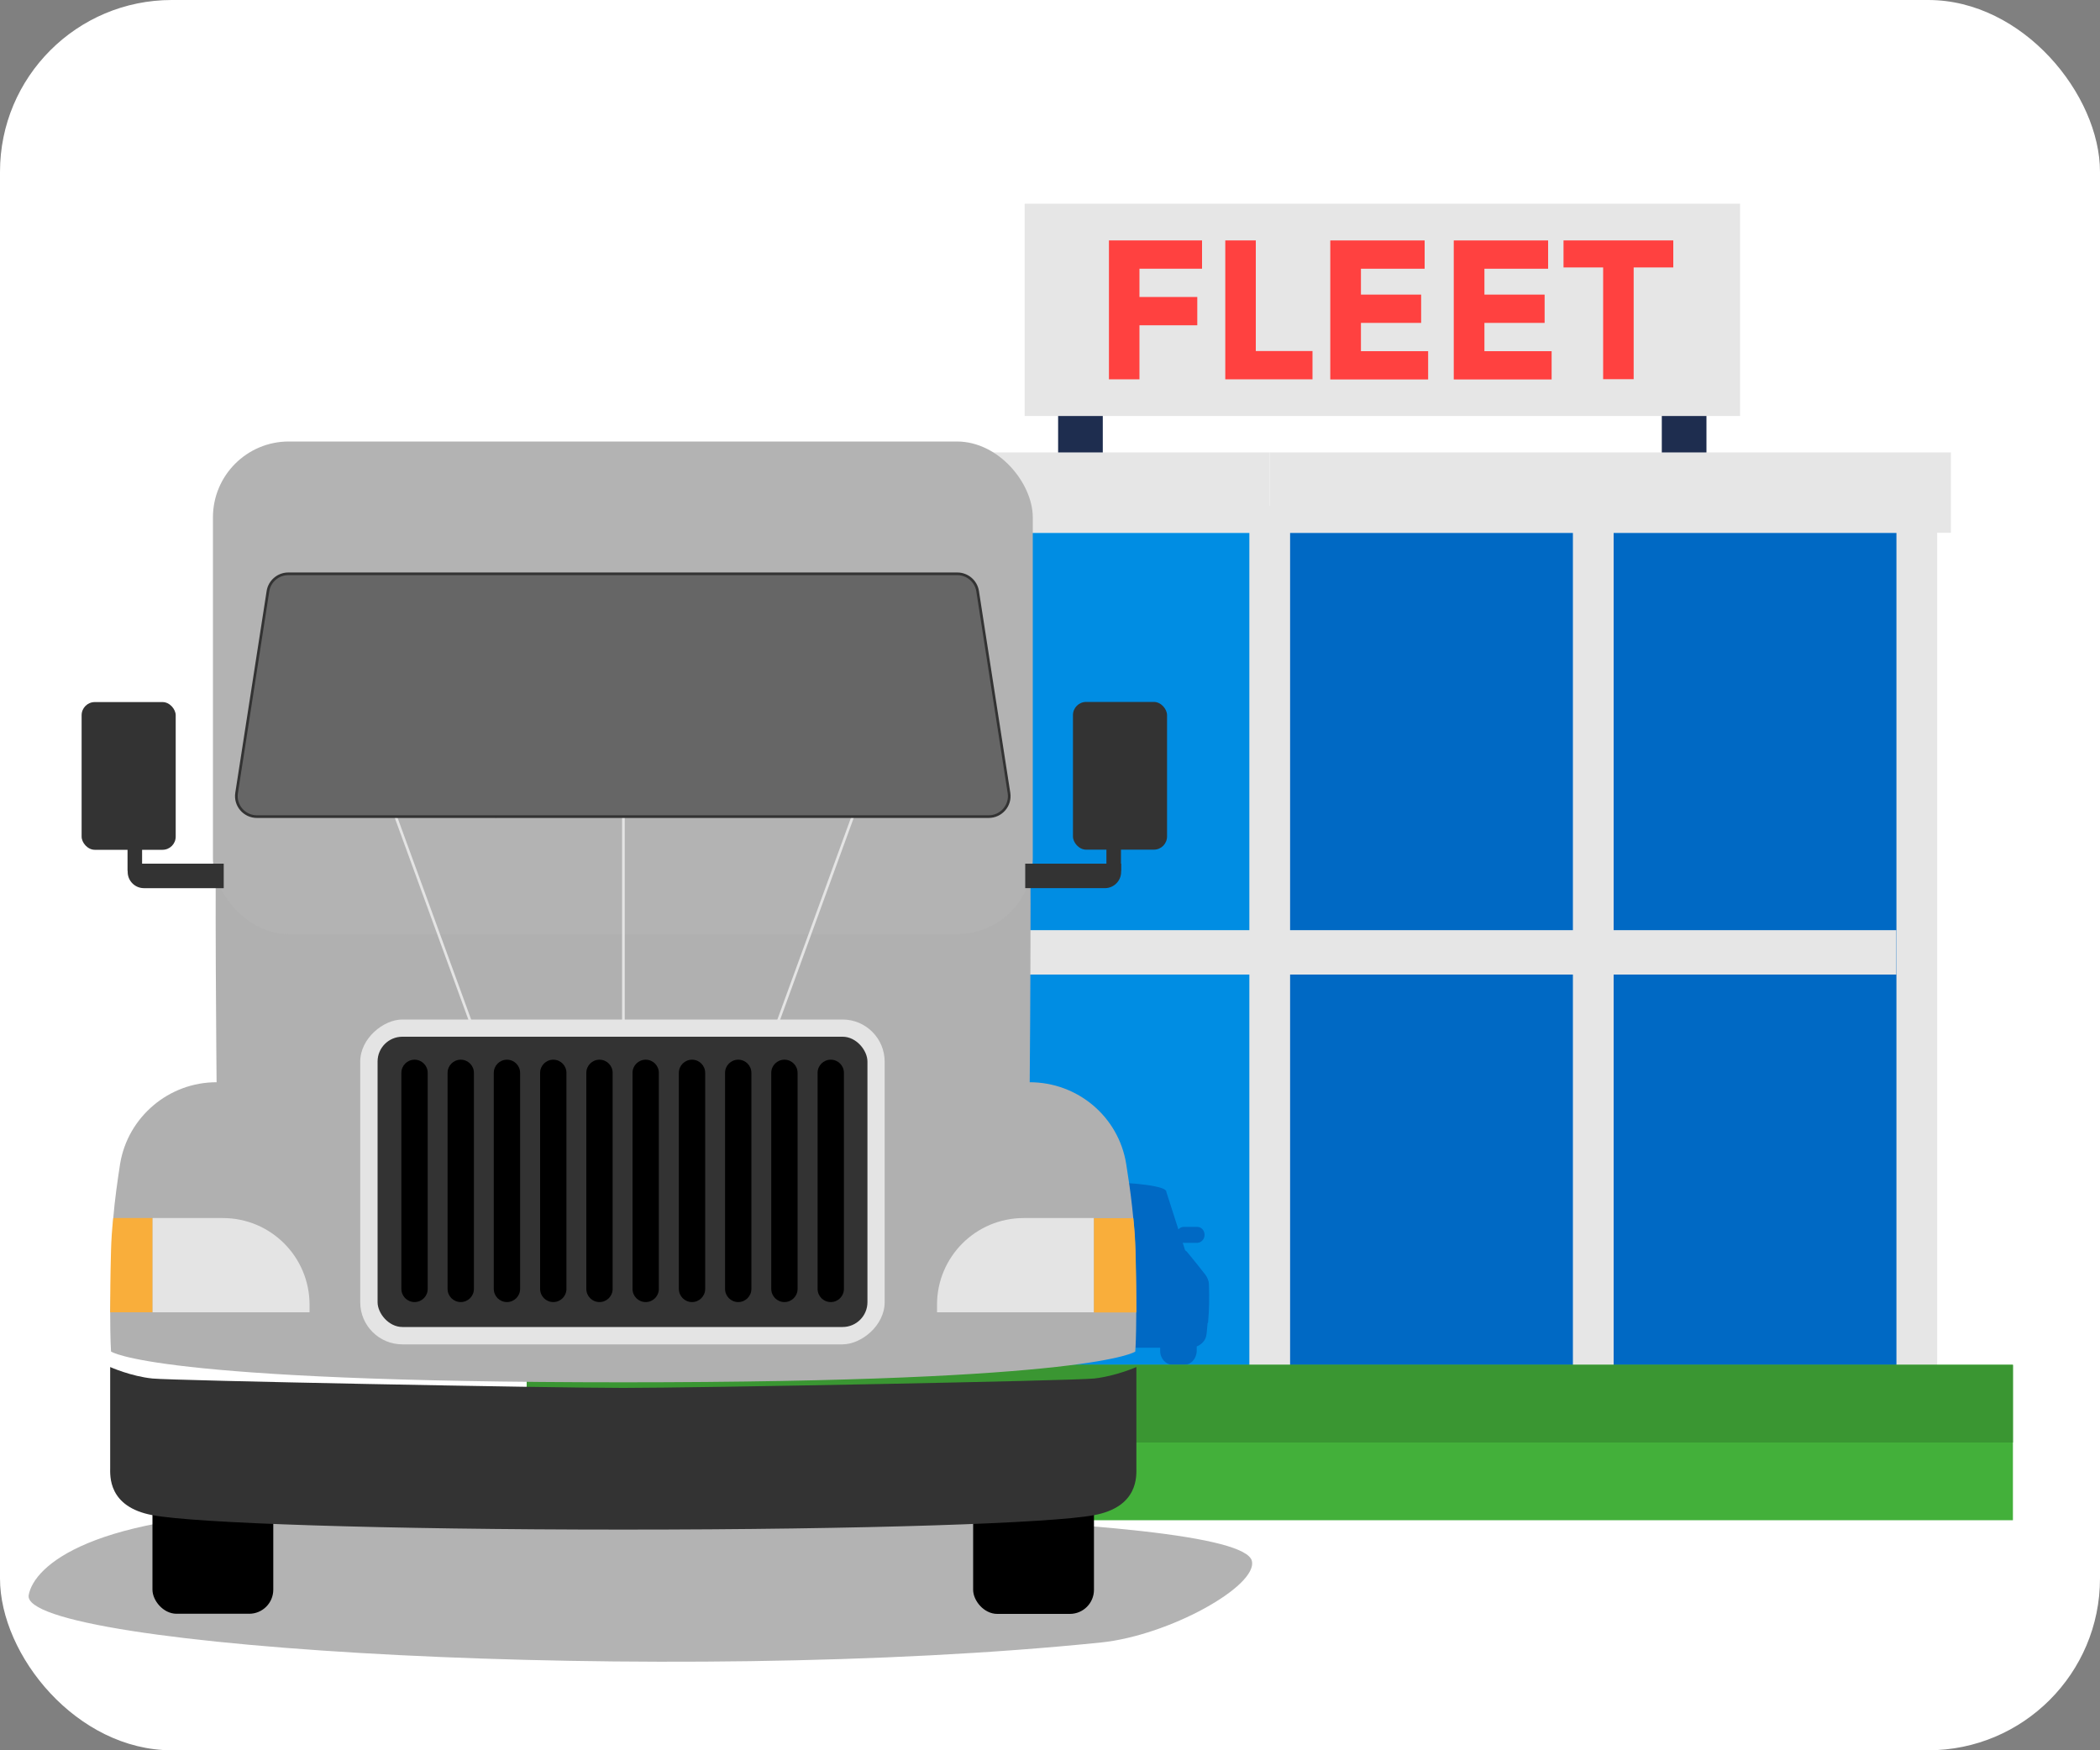
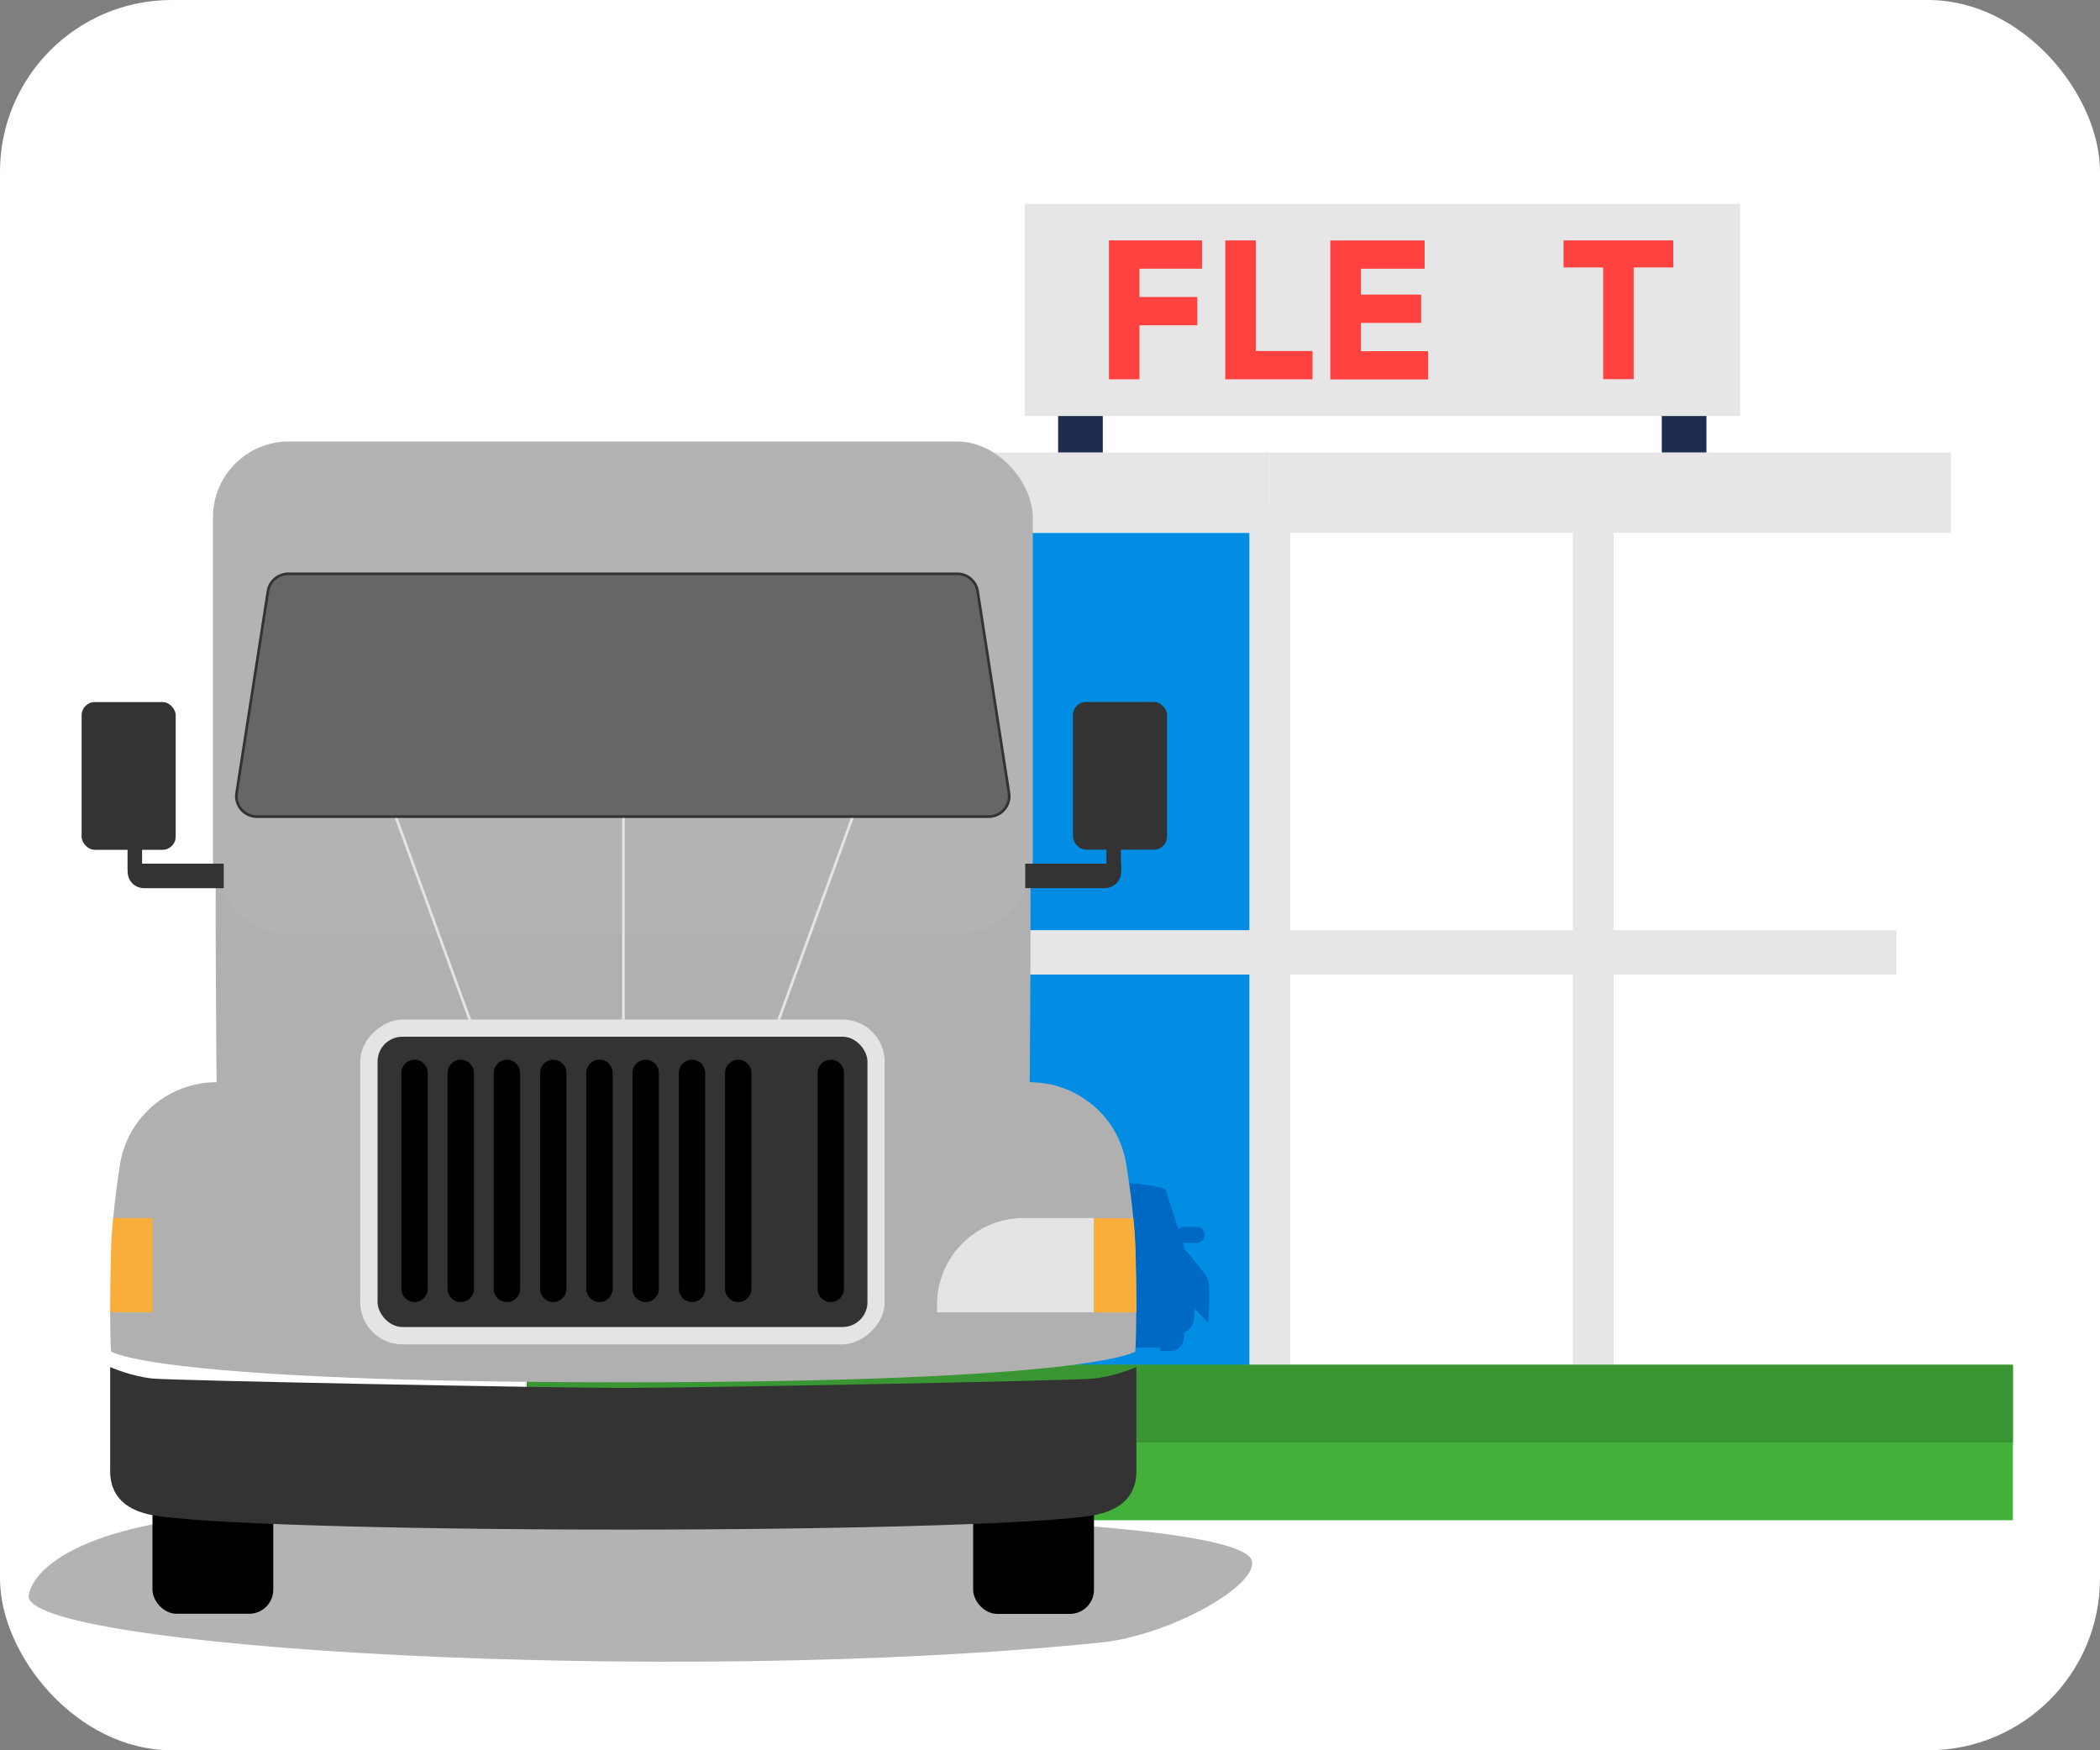
<svg xmlns="http://www.w3.org/2000/svg" id="Layer_2" viewBox="0 0 150 125">
  <rect x="0" y="0" width="150" height="125" fill="#808080" stroke="none" />
  <defs>
    <style>.cls-1{stroke:#e4e4e4;}.cls-1,.cls-2,.cls-3{fill:none;stroke-miterlimit:10;stroke-width:.19px;}.cls-4{fill:#e6e6e6;}.cls-5{fill:#e4e4e4;}.cls-2{stroke-linecap:round;}.cls-2,.cls-3{stroke:#333;}.cls-6{fill:#3a9632;}.cls-7{fill:#f9ae3b;}.cls-8{fill:#b0b0b0;}.cls-9{fill:#fff;}.cls-10{fill:#ff4140;}.cls-11{fill:#666;}.cls-12{fill:#008de3;}.cls-13{fill:#43b03a;}.cls-14{fill:#b3b3b3;}.cls-15{fill:#1e2d4f;}.cls-16{fill:#333;}.cls-17{fill:#0069c4;}</style>
  </defs>
  <g id="Layer_1-2">
    <rect class="cls-9" width="150" height="125" rx="12.27" ry="12.27" />
    <path class="cls-14" d="M21.44,107.91c-14.93.19-19,3.92-19.39,6-.72,3.76,45.77,6.56,76.61,3.39,4.84-.5,11.18-4.02,10.76-5.82-.84-3.64-45.76-3.84-67.98-3.56Z" />
    <rect class="cls-15" x="118.7" y="26.5" width="3.19" height="7.19" />
    <rect class="cls-15" x="75.58" y="26.5" width="3.19" height="7.19" />
    <rect class="cls-4" x="73.19" y="14.55" width="51.1" height="15.16" />
    <path class="cls-10" d="M79.21,17.17h6.65v2.02h-4.47v2.02h4.13v2.02h-4.13v3.86h-2.18v-9.91Z" />
    <path class="cls-10" d="M87.52,17.17h2.18v7.9h4.05v2.02h-6.23v-9.91Z" />
    <path class="cls-10" d="M95.03,17.17h6.73v2.02h-4.55v1.85h4.3v2.02h-4.3v2.02h4.8v2.02h-6.99v-9.91Z" />
-     <path class="cls-10" d="M103.85,17.17h6.73v2.02h-4.55v1.85h4.3v2.02h-4.3v2.02h4.8v2.02h-6.99v-9.91Z" />
    <path class="cls-10" d="M114.51,19.1h-2.83v-1.93h7.84v1.93h-2.83v7.98h-2.18v-7.98Z" />
    <rect class="cls-4" x="42.05" y="32.31" width="48.65" height="5.74" />
    <rect class="cls-4" x="90.7" y="32.31" width="48.65" height="5.74" />
    <rect class="cls-12" x="44.06" y="38.06" width="46.63" height="59.92" />
    <path class="cls-17" d="M63.55,94.47c.08-.92.1-1.84.06-2.77,0-.2-.12-.5-.25-.66-.42-.55-.86-1.08-1.3-1.62-.04-.05-.09-.09-.15-.13l-.17-.54s.05.01.07.01h.96c.29,0,.53-.26.53-.57,0-.32-.23-.57-.53-.57h-.96c-.15,0-.28.07-.38.18l-.86-2.68s0-.01,0-.02c0-.37-2.14-.67-4.78-.67-.01,0-.03,0-.04,0-2.62,0-4.74.3-4.74.67,0,0,0,.01,0,.02l-.83,2.67c-.09-.1-.22-.16-.37-.16h-.96c-.29,0-.53.26-.53.57,0,.32.23.57.53.57h.96s.04,0,.06,0l-.18.59s-.06.05-.08.08c-.44.53-.87,1.07-1.3,1.62-.13.16-.24.46-.25.66-.01.22-.01.33-.02.54h0c0,.75.03,1.49.08,2.23h0c.02.29.05.58.08.87.05.37.34.68.7.82v.3h0s0,.01,0,.01c0,.55.41.99.91,1h0s.01,0,.01,0h.77c.51,0,.91-.45.92-1.01v-.23h0c1.41,0,2.82,0,4.23,0h4.39v.22h0s0,.01,0,.01c0,.55.41.99.91,1h0s.01,0,.01,0h.77c.51,0,.91-.45.92-1.01v-.31c.36-.14.64-.45.69-.82.02-.13.03-.2.04-.34h0c.02-.18.03-.36.05-.53,0,0,0,0,0,0h0Z" />
-     <path class="cls-17" d="M86.29,94.47c.08-.92.1-1.84.06-2.77,0-.2-.12-.5-.25-.66-.42-.55-.86-1.08-1.3-1.62-.04-.05-.09-.09-.15-.13l-.17-.54s.05.01.07.01h.96c.29,0,.53-.26.53-.57,0-.32-.23-.57-.53-.57h-.96c-.15,0-.28.07-.38.18l-.86-2.68s0-.01,0-.02c0-.37-2.14-.67-4.78-.67-.01,0-.03,0-.04,0-2.62,0-4.74.3-4.74.67,0,0,0,.01,0,.02l-.83,2.67c-.09-.1-.22-.16-.37-.16h-.96c-.29,0-.53.26-.53.57,0,.32.23.57.53.57h.96s.04,0,.06,0l-.18.59s-.06.05-.08.08c-.44.53-.87,1.07-1.3,1.62-.13.16-.24.46-.25.66-.01.22-.01.33-.02.54h0c0,.75.03,1.49.08,2.23h0c.02.29.05.58.08.87.05.37.34.68.7.82v.3h0s0,.01,0,.01c0,.55.41.99.91,1h0s.01,0,.01,0h.77c.51,0,.91-.45.92-1.01v-.23h0c1.41,0,2.82,0,4.23,0h4.39v.22h0s0,.01,0,.01c0,.55.41.99.91,1h0s.01,0,.01,0h.77c.51,0,.91-.45.92-1.01v-.31c.36-.14.64-.45.69-.82.02-.13.03-.2.04-.34h0c.02-.18.03-.36.05-.53,0,0,0,0,0,0h0Z" />
-     <rect class="cls-17" x="90.7" y="38.06" width="46.63" height="59.92" />
-     <rect class="cls-4" x="135.46" y="36.12" width="2.91" height="63.57" />
+     <path class="cls-17" d="M86.29,94.47c.08-.92.1-1.84.06-2.77,0-.2-.12-.5-.25-.66-.42-.55-.86-1.08-1.3-1.62-.04-.05-.09-.09-.15-.13l-.17-.54s.05.01.07.01h.96c.29,0,.53-.26.53-.57,0-.32-.23-.57-.53-.57h-.96c-.15,0-.28.07-.38.18l-.86-2.68s0-.01,0-.02c0-.37-2.14-.67-4.78-.67-.01,0-.03,0-.04,0-2.62,0-4.74.3-4.74.67,0,0,0,.01,0,.02l-.83,2.67c-.09-.1-.22-.16-.37-.16h-.96c-.29,0-.53.26-.53.57,0,.32.23.57.53.57h.96s.04,0,.06,0l-.18.59s-.06.05-.08.08c-.44.53-.87,1.07-1.3,1.62-.13.16-.24.46-.25.66-.01.22-.01.33-.02.54h0c0,.75.03,1.49.08,2.23h0c.02.29.05.58.08.87.05.37.34.68.7.82v.3h0s0,.01,0,.01c0,.55.41.99.91,1h0s.01,0,.01,0h.77c.51,0,.91-.45.92-1.01v-.23h0c1.41,0,2.82,0,4.23,0h4.39v.22h0s0,.01,0,.01h0s.01,0,.01,0h.77c.51,0,.91-.45.92-1.01v-.31c.36-.14.64-.45.69-.82.02-.13.03-.2.04-.34h0c.02-.18.03-.36.05-.53,0,0,0,0,0,0h0Z" />
    <rect class="cls-4" x="112.35" y="36.12" width="2.91" height="63.57" />
    <rect class="cls-4" x="44.48" y="66.43" width="90.97" height="3.17" />
    <rect class="cls-4" x="89.24" y="36.12" width="2.91" height="63.57" />
    <rect class="cls-4" x="66.14" y="36.12" width="2.91" height="63.57" />
    <rect class="cls-4" x="43.03" y="36.12" width="2.91" height="63.57" />
    <rect class="cls-13" x="37.62" y="97.47" width="106.16" height="11.1" />
    <rect class="cls-6" x="37.62" y="97.47" width="106.16" height="5.55" />
    <path class="cls-8" d="M81.1,96.52s-2.87,2.2-36.58,2.2-36.59-2.2-36.59-2.2c0,0-.06-.78-.06-2.8l.22-6.73c.11-1.32.3-2.65.49-3.88.28-1.68,1.15-3.13,2.38-4.17,1.23-1.04,2.81-1.65,4.51-1.65,0,0-.15-15.58,0-19.58.16-4.01,4.68-6.25,6.84-15.66,1.65-7.19,10.25-8.03,16.98-8.03,2.07,0,3.96.07,5.43.07,6.22,0,20.24-1.44,22.4,7.95,2.16,9.41,6.27,11.65,6.43,15.66.05,1.33.06,3.96.06,6.86,0,5.81-.06,12.73-.06,12.73,3.42,0,6.34,2.45,6.89,5.82.32,1.97.6,4.18.65,6.2.16,5.39,0,7.21,0,7.21Z" />
    <rect class="cls-14" x="15.21" y="31.53" width="58.56" height="35.19" rx="5.42" ry="5.42" />
    <rect class="cls-5" x="32.86" y="65.68" width="23.2" height="37.46" rx="3.01" ry="3.01" transform="translate(128.87 39.95) rotate(90)" />
    <rect class="cls-16" x="26.97" y="74.04" width="34.99" height="20.73" rx="1.77" ry="1.77" />
    <line class="cls-2" x1="19.03" y1="56.52" x2="33.62" y2="55.65" />
    <line class="cls-3" x1="31.41" y1="55.78" x2="35.47" y2="58.32" />
    <line class="cls-2" x1="44.51" y1="56.52" x2="59.11" y2="55.65" />
    <line class="cls-3" x1="56.89" y1="55.78" x2="60.96" y2="58.32" />
    <path class="cls-7" d="M10.9,86.99v6.73h-3.03c0-1.09.01-2.54.06-4.41.02-.75.07-1.53.16-2.32h2.81Z" />
-     <path class="cls-5" d="M22.11,93.18v.54h-11.21v-6.73h5.02c3.42,0,6.19,2.77,6.19,6.19Z" />
    <rect x="69.51" y="99.02" width="8.63" height="16.24" rx="1.72" ry="1.72" />
    <rect x="10.9" y="99.02" width="8.63" height="16.24" rx="1.72" ry="1.72" transform="translate(30.42 214.27) rotate(180)" />
    <path class="cls-5" d="M78.14,86.99v6.73h-11.21v-.54c0-3.42,2.77-6.19,6.19-6.19h5.02Z" />
    <path class="cls-7" d="M81.17,93.73h-3.03v-6.73h2.81c.09.79.14,1.57.16,2.32.05,1.87.06,3.33.06,4.41Z" />
    <path class="cls-16" d="M44.57,99.12c5.24,0,32.04-.51,33.57-.67s3.03-.82,3.03-.82v7.19c0,.57.17,2.8-3.03,3.39-3.04.57-16.36,1.03-33.62,1.03s-30.58-.46-33.62-1.03c-3.2-.59-3.03-2.83-3.03-3.39v-7.19s1.5.67,3.03.82c1.53.15,28.33.67,33.57.67h.11Z" />
    <path class="cls-2" d="M57.05,105.03h-25.06c-.38,0-.71-.23-.85-.58l-.53-1.37c-.23-.6.21-1.24.85-1.24h26.12c.64,0,1.08.64.85,1.24l-.53,1.37c-.14.35-.47.58-.85.58Z" />
    <rect class="cls-16" x="76.64" y="50.13" width="6.72" height="10.55" rx=".94" ry=".94" />
    <path class="cls-16" d="M73.22,61.68h6.86v.59c0,.64-.52,1.16-1.16,1.16h-5.69v-1.76h0Z" />
    <rect class="cls-16" x="79.03" y="58.17" width="1.04" height="4.03" />
    <rect class="cls-16" x="5.82" y="50.13" width="6.72" height="10.55" rx=".94" ry=".94" transform="translate(18.37 110.82) rotate(180)" />
    <path class="cls-16" d="M9.11,61.68h5.69c.64,0,1.16.52,1.16,1.16v.59h-6.86v-1.76h0Z" transform="translate(25.08 125.11) rotate(180)" />
    <rect class="cls-16" x="9.11" y="58.17" width="1.04" height="4.03" transform="translate(19.26 120.37) rotate(180)" />
    <line class="cls-1" x1="44.53" y1="73.24" x2="44.53" y2="58.37" />
    <line class="cls-1" x1="33.84" y1="73.6" x2="28.22" y2="58.19" />
    <line class="cls-1" x1="55.34" y1="73.6" x2="60.96" y2="58.19" />
    <path class="cls-11" d="M44.51,58.32h26.11c.9,0,1.59-.8,1.45-1.69l-2.24-14.41c-.11-.71-.73-1.24-1.45-1.24H20.59c-.72,0-1.34.53-1.45,1.24l-2.24,14.41c-.14.89.55,1.69,1.45,1.69h26.16Z" />
    <path class="cls-3" d="M44.51,58.32h26.11c.9,0,1.59-.8,1.45-1.69l-2.24-14.41c-.11-.71-.73-1.24-1.45-1.24H20.59c-.72,0-1.34.53-1.45,1.24l-2.24,14.41c-.14.89.55,1.69,1.45,1.69h26.16Z" />
    <path d="M29.61,92.99h0c-.52,0-.94-.42-.94-.94v-15.43c0-.52.42-.94.94-.94h0c.52,0,.94.42.94.94v15.43c0,.52-.42.94-.94.94Z" />
    <path d="M32.91,92.99h0c-.52,0-.94-.42-.94-.94v-15.43c0-.52.42-.94.94-.94h0c.52,0,.94.42.94.94v15.43c0,.52-.42.94-.94.94Z" />
    <path d="M36.21,92.99h0c-.52,0-.94-.42-.94-.94v-15.43c0-.52.42-.94.94-.94h0c.52,0,.94.42.94.94v15.43c0,.52-.42.94-.94.94Z" />
    <path d="M39.52,92.99h0c-.52,0-.94-.42-.94-.94v-15.43c0-.52.42-.94.94-.94h0c.52,0,.94.42.94.94v15.43c0,.52-.42.94-.94.94Z" />
    <path d="M42.82,92.99h0c-.52,0-.94-.42-.94-.94v-15.43c0-.52.42-.94.94-.94h0c.52,0,.94.42.94.94v15.43c0,.52-.42.94-.94.94Z" />
    <path d="M46.12,92.99h0c-.52,0-.94-.42-.94-.94v-15.43c0-.52.42-.94.94-.94h0c.52,0,.94.42.94.94v15.43c0,.52-.42.94-.94.94Z" />
    <path d="M49.43,92.99h0c-.52,0-.94-.42-.94-.94v-15.43c0-.52.42-.94.94-.94h0c.52,0,.94.42.94.94v15.43c0,.52-.42.94-.94.94Z" />
    <path d="M52.73,92.99h0c-.52,0-.94-.42-.94-.94v-15.43c0-.52.42-.94.94-.94h0c.52,0,.94.42.94.94v15.43c0,.52-.42.94-.94.94Z" />
-     <path d="M56.03,92.99h0c-.52,0-.94-.42-.94-.94v-15.43c0-.52.42-.94.94-.94h0c.52,0,.94.42.94.94v15.43c0,.52-.42.94-.94.94Z" />
    <path d="M59.34,92.99h0c-.52,0-.94-.42-.94-.94v-15.43c0-.52.42-.94.94-.94h0c.52,0,.94.42.94.94v15.43c0,.52-.42.94-.94.94Z" />
  </g>
</svg>